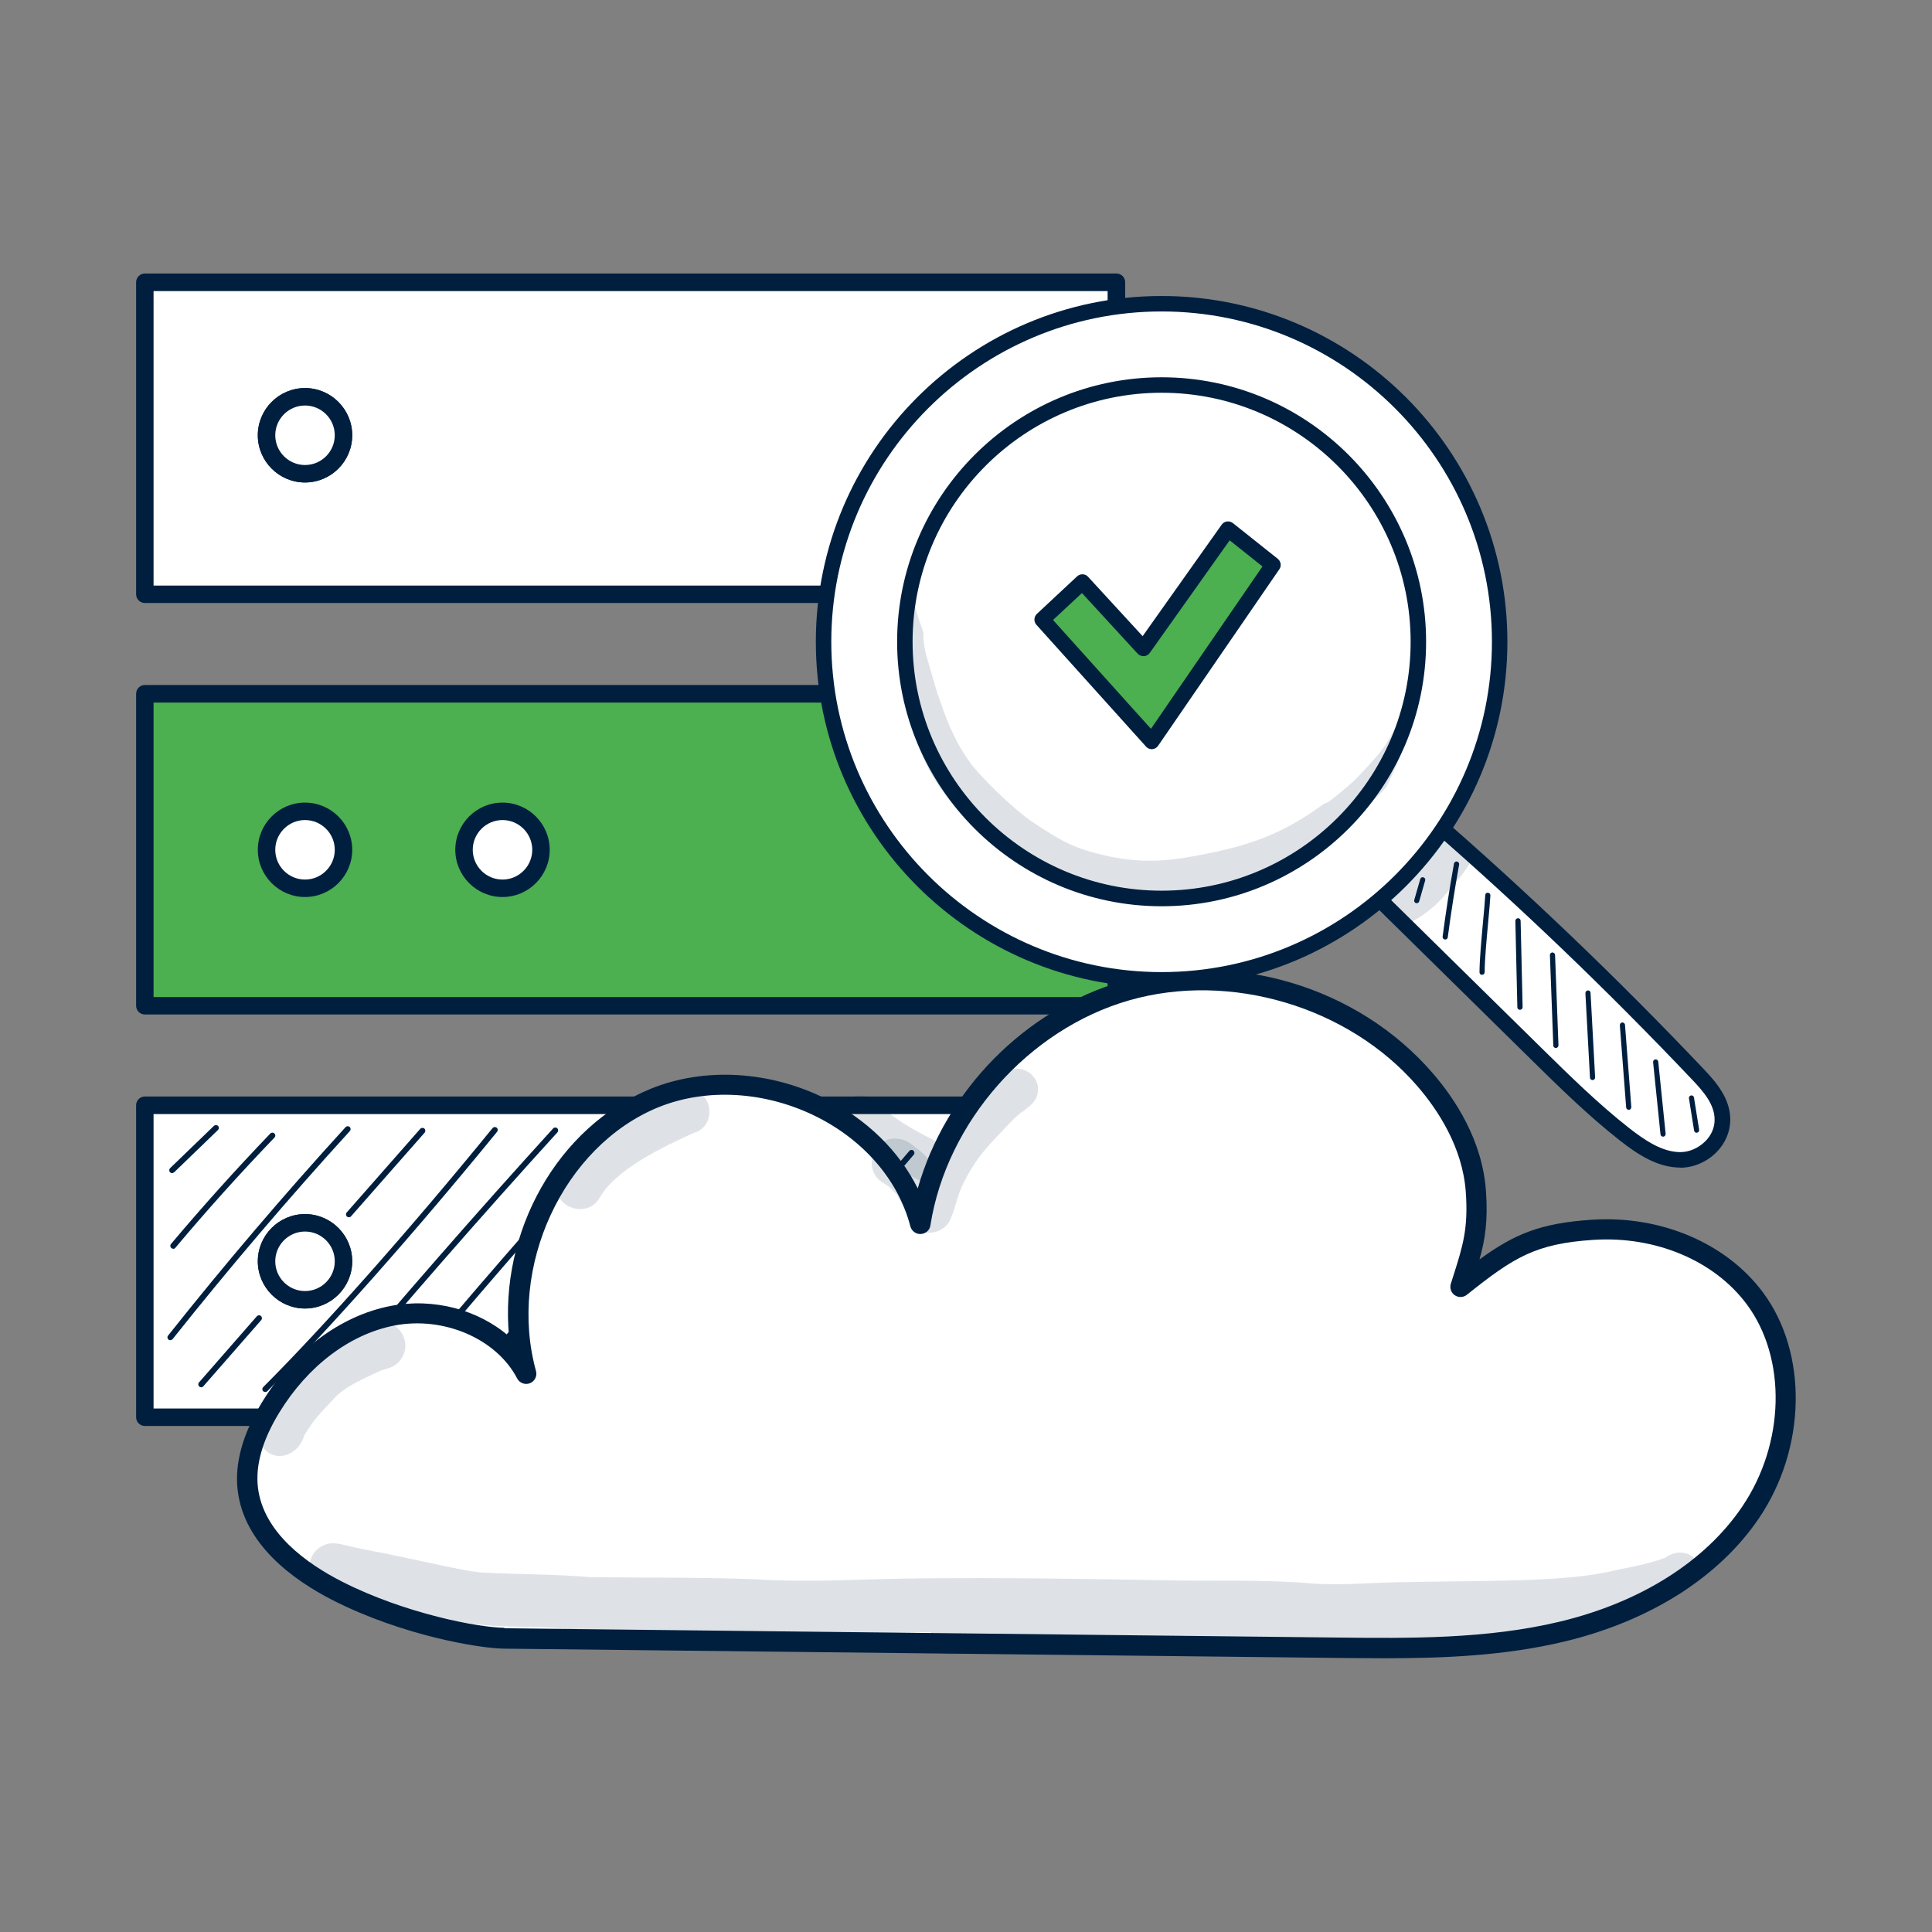
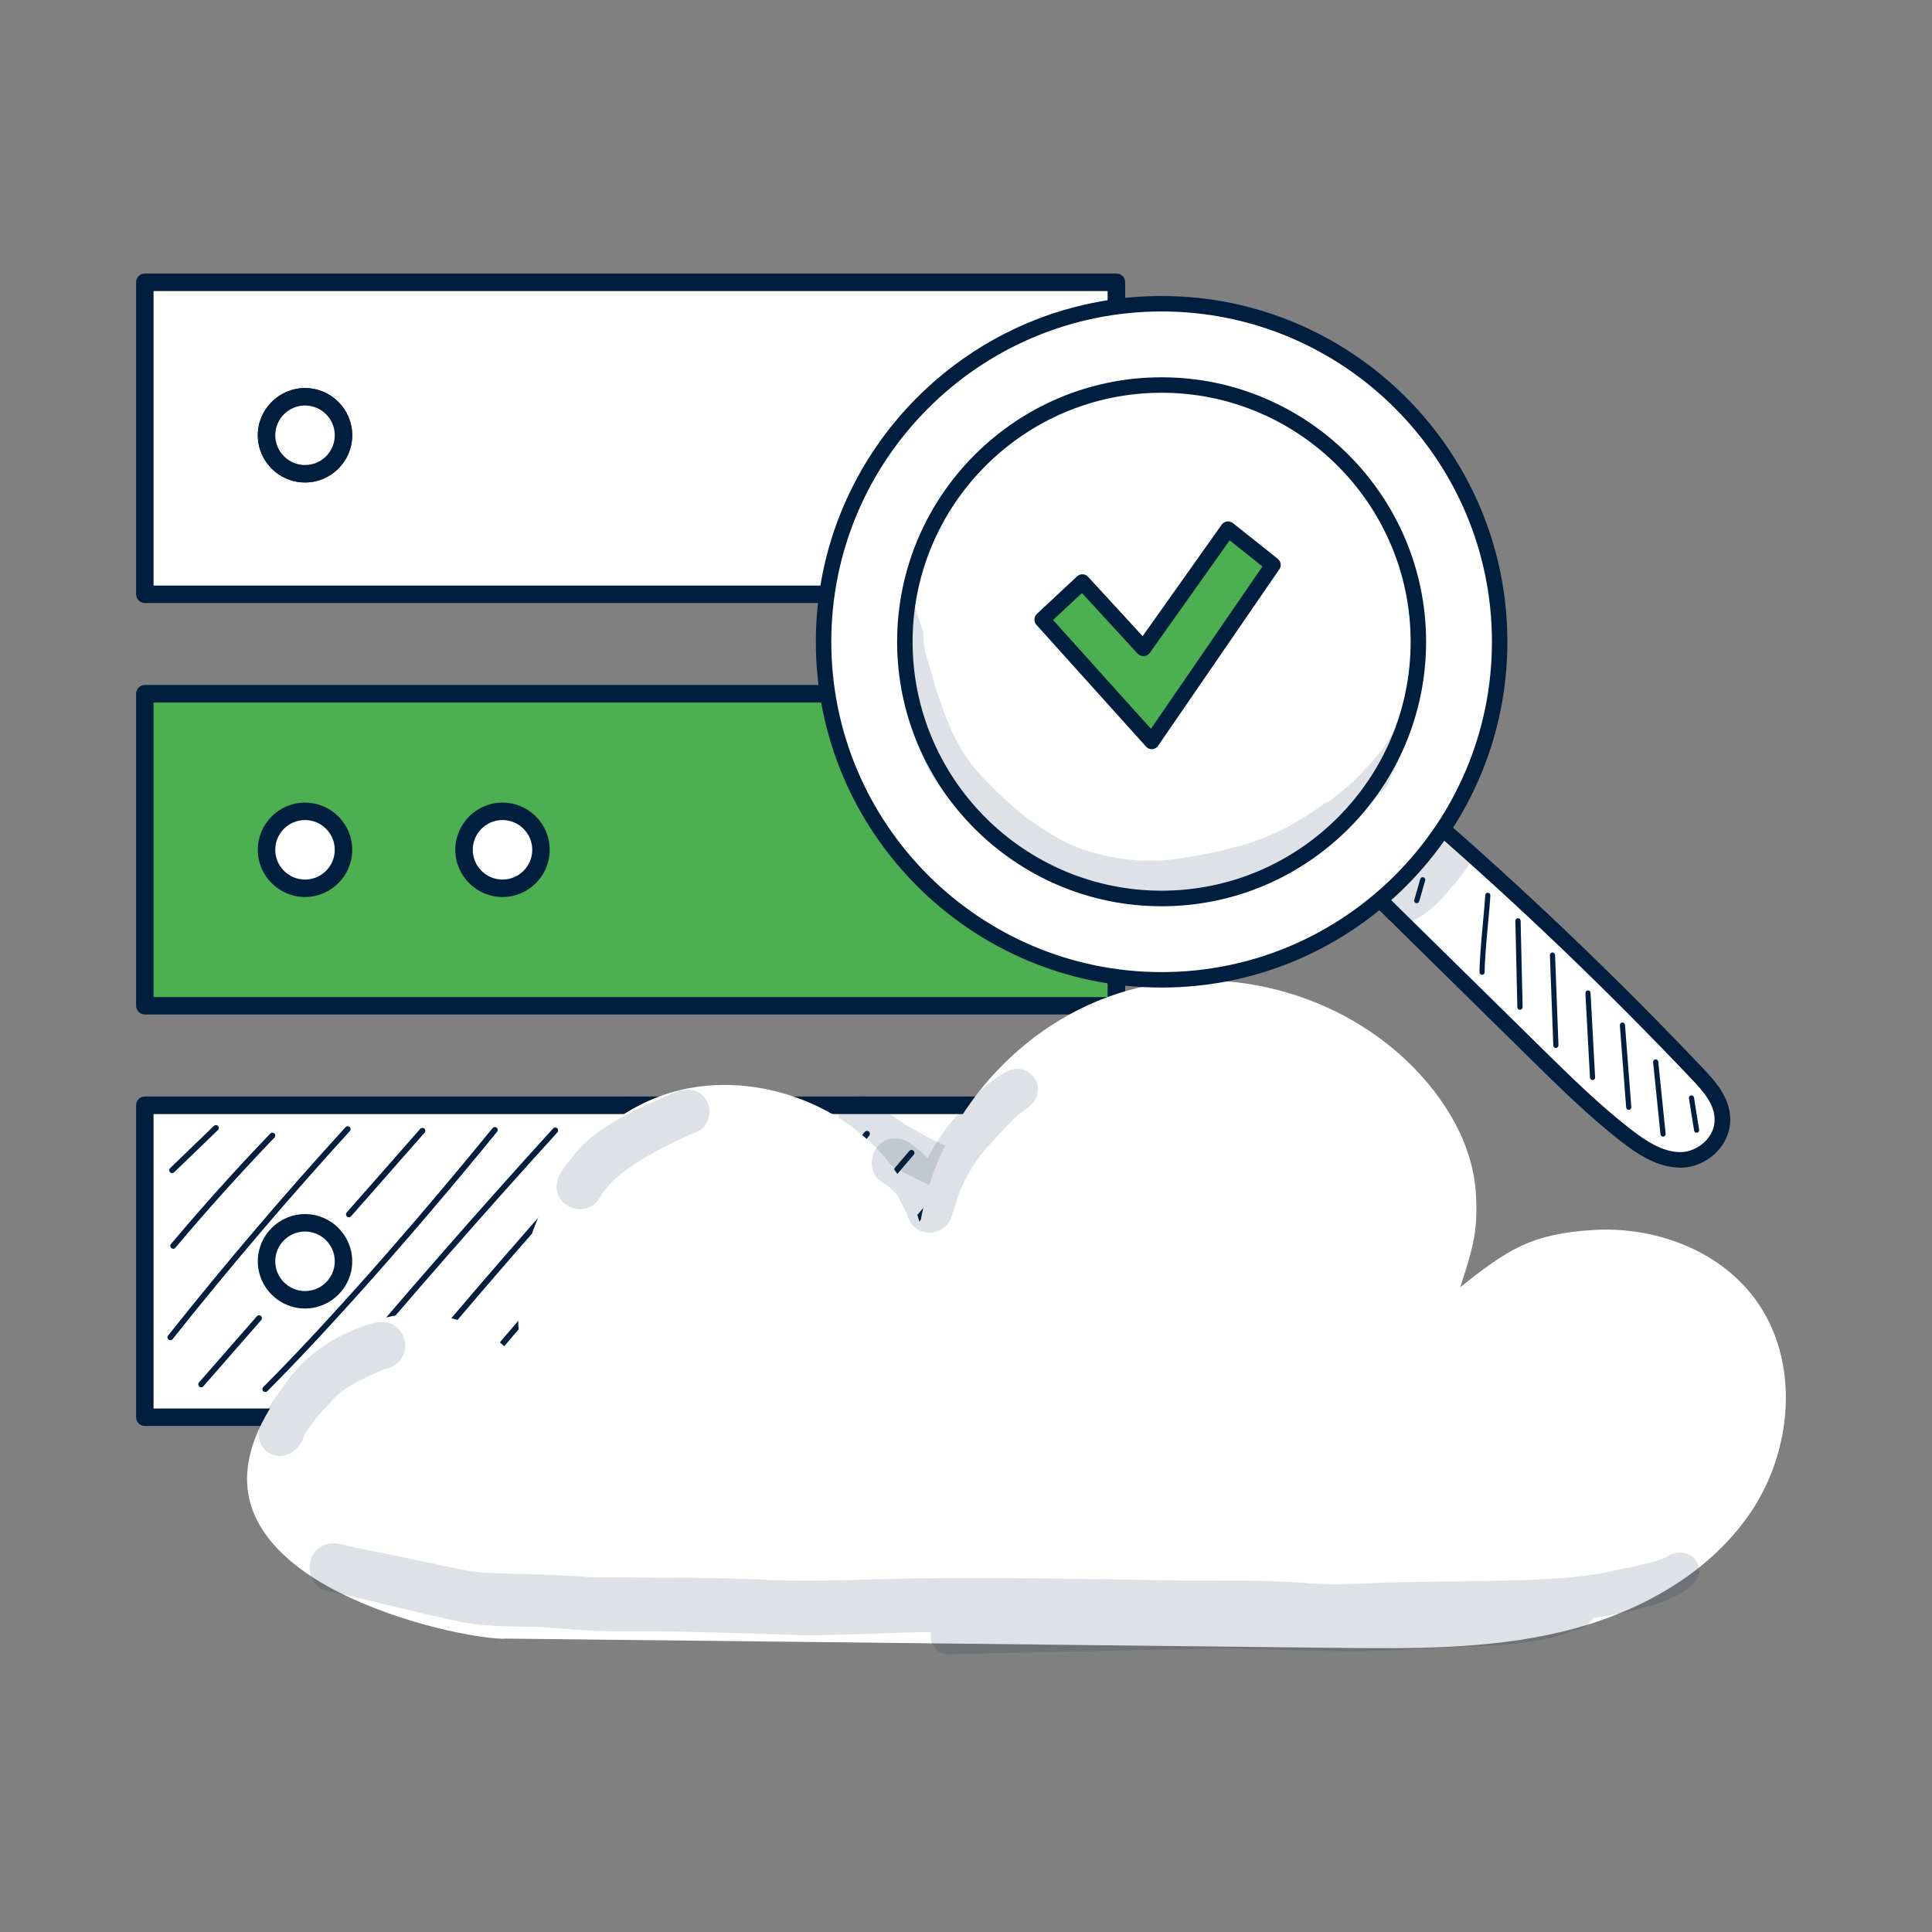
<svg xmlns="http://www.w3.org/2000/svg" id="Camada_2" data-name="Camada 2" viewBox="0 0 164.94 164.94">
  <rect x="0" y="0" width="164.94" height="164.94" fill="#808080" stroke="none" />
  <defs>
    <style>      .cls-1 {        fill: #001f3f;      }      .cls-1, .cls-2, .cls-3, .cls-4 {        stroke-width: 0px;      }      .cls-5 {        opacity: .13;      }      .cls-2 {        fill: none;      }      .cls-3 {        fill: #fff;      }      .cls-4 {        fill: #4caf50;      }      .cls-6 {        clip-path: url(#clippath);      }    </style>
    <clipPath id="clippath">
      <rect class="cls-2" width="164.94" height="164.94" />
    </clipPath>
  </defs>
  <g id="Camada_1-2" data-name="Camada 1">
    <g class="cls-6">
      <g>
        <g>
          <g>
            <g>
              <rect class="cls-3" x="12.37" y="94.37" width="82.94" height="26.63" />
              <path class="cls-1" d="m95.31,121.74H12.37c-.41,0-.75-.33-.75-.75v-26.63c0-.41.33-.75.75-.75h82.94c.41,0,.75.33.75.75v26.63c0,.41-.33.75-.75.75Zm-82.2-1.49h81.45v-25.14H13.11v25.14Z" />
            </g>
            <g>
              <rect class="cls-3" x="12.37" y="24.11" width="82.94" height="26.63" />
              <path class="cls-1" d="m95.31,51.48H12.37c-.41,0-.75-.33-.75-.75v-26.63c0-.41.33-.75.75-.75h82.94c.41,0,.75.33.75.75v26.63c0,.41-.33.75-.75.75Zm-82.2-1.49h81.45v-25.14H13.11v25.14Z" />
            </g>
            <g>
              <rect class="cls-4" x="12.37" y="59.24" width="82.94" height="26.63" />
              <path class="cls-1" d="m95.31,86.61H12.37c-.41,0-.75-.33-.75-.75v-26.63c0-.41.33-.75.75-.75h82.94c.41,0,.75.33.75.75v26.63c0,.41-.33.75-.75.75Zm-82.2-1.49h81.45v-25.14H13.11v25.14Z" />
            </g>
            <g>
              <circle class="cls-3" cx="26.04" cy="37.16" r="3.29" />
              <path class="cls-1" d="m26.04,41.19c-2.22,0-4.03-1.81-4.03-4.03s1.81-4.03,4.03-4.03,4.03,1.81,4.03,4.03-1.81,4.03-4.03,4.03Zm0-6.57c-1.4,0-2.54,1.14-2.54,2.54s1.14,2.54,2.54,2.54,2.54-1.14,2.54-2.54-1.14-2.54-2.54-2.54Z" />
            </g>
            <g>
              <circle class="cls-3" cx="26.04" cy="37.16" r="3.29" />
              <path class="cls-1" d="m26.04,41.19c-2.22,0-4.03-1.81-4.03-4.03s1.81-4.03,4.03-4.03,4.03,1.81,4.03,4.03-1.81,4.03-4.03,4.03Zm0-6.57c-1.4,0-2.54,1.14-2.54,2.54s1.14,2.54,2.54,2.54,2.54-1.14,2.54-2.54-1.14-2.54-2.54-2.54Z" />
            </g>
            <g>
              <circle class="cls-3" cx="26.04" cy="72.55" r="3.29" />
              <path class="cls-1" d="m26.04,76.58c-2.22,0-4.03-1.81-4.03-4.03s1.81-4.03,4.03-4.03,4.03,1.81,4.03,4.03-1.81,4.03-4.03,4.03Zm0-6.57c-1.4,0-2.54,1.14-2.54,2.54s1.14,2.54,2.54,2.54,2.54-1.14,2.54-2.54-1.14-2.54-2.54-2.54Z" />
            </g>
            <g>
              <circle class="cls-3" cx="26.04" cy="107.68" r="3.29" />
-               <path class="cls-1" d="m26.04,111.71c-2.22,0-4.03-1.81-4.03-4.03s1.81-4.03,4.03-4.03,4.03,1.81,4.03,4.03-1.81,4.03-4.03,4.03Zm0-6.57c-1.4,0-2.54,1.14-2.54,2.54s1.14,2.54,2.54,2.54,2.54-1.14,2.54-2.54-1.14-2.54-2.54-2.54Z" />
            </g>
            <g>
              <circle class="cls-3" cx="26.04" cy="107.68" r="3.29" />
              <path class="cls-1" d="m26.04,111.71c-2.22,0-4.03-1.81-4.03-4.03s1.81-4.03,4.03-4.03,4.03,1.81,4.03,4.03-1.81,4.03-4.03,4.03Zm0-6.57c-1.4,0-2.54,1.14-2.54,2.54s1.14,2.54,2.54,2.54,2.54-1.14,2.54-2.54-1.14-2.54-2.54-2.54Z" />
            </g>
            <g>
              <circle class="cls-3" cx="42.9" cy="72.55" r="3.29" />
              <path class="cls-1" d="m42.9,76.58c-2.22,0-4.03-1.81-4.03-4.03s1.81-4.03,4.03-4.03,4.03,1.81,4.03,4.03-1.81,4.03-4.03,4.03Zm0-6.57c-1.4,0-2.54,1.14-2.54,2.54s1.14,2.54,2.54,2.54,2.54-1.14,2.54-2.54-1.14-2.54-2.54-2.54Z" />
            </g>
            <path class="cls-1" d="m22.65,118.84c-.06,0-.13-.02-.18-.07-.1-.1-.1-.25,0-.35,5.28-5.28,12.6-13.54,19.58-22.11.09-.11.24-.12.35-.04.11.09.12.24.04.35-7,8.58-14.33,16.86-19.62,22.15-.05.05-.11.07-.18.07Z" />
            <path class="cls-1" d="m17.17,118.43c-.06,0-.12-.02-.16-.06-.1-.09-.11-.25-.02-.35l4.94-5.65c.09-.1.25-.11.35-.02.1.09.11.25.02.35l-4.94,5.65c-.05.06-.12.09-.19.09Z" />
            <path class="cls-1" d="m29.78,103.92c-.06,0-.12-.02-.16-.06-.1-.09-.11-.25-.02-.35l6.28-7.14c.09-.1.25-.11.35-.02.1.09.11.25.02.35l-6.28,7.14c-.05.06-.12.08-.19.08Z" />
            <path class="cls-1" d="m14.54,114.42c-.05,0-.11-.02-.15-.05-.11-.09-.13-.24-.04-.35,4.82-6.07,9.92-12.06,15.15-17.79.09-.1.25-.11.35-.02.1.09.11.25.02.35-5.22,5.72-10.31,11.7-15.13,17.76-.05.06-.12.09-.2.09Z" />
            <path class="cls-1" d="m14.79,106.61c-.06,0-.11-.02-.16-.06-.11-.09-.12-.25-.03-.35,2.71-3.22,5.57-6.4,8.48-9.43.09-.1.25-.1.35,0,.1.1.1.25,0,.35-2.91,3.03-5.76,6.19-8.46,9.41-.05.06-.12.09-.19.09Z" />
            <path class="cls-1" d="m14.7,100.16c-.07,0-.13-.03-.18-.08-.1-.1-.09-.26,0-.35l3.74-3.61c.1-.09.26-.09.35,0,.1.1.09.26,0,.35l-3.74,3.61s-.11.07-.17.07Z" />
            <path class="cls-1" d="m28.11,118.84c-.06,0-.11-.02-.16-.06-.11-.09-.12-.25-.03-.35,6.25-7.45,12.75-14.89,19.3-22.09.09-.1.25-.11.35-.02.1.09.11.25.02.35-6.55,7.2-13.04,14.63-19.29,22.08-.05.06-.12.09-.19.09Z" />
            <path class="cls-1" d="m33.94,118.64c-.06,0-.11-.02-.16-.06-.11-.09-.12-.24-.03-.35,6.09-7.34,12.44-14.65,18.86-21.72.09-.1.25-.11.35-.02.1.09.11.25.02.35-6.42,7.07-12.76,14.37-18.84,21.71-.05.06-.12.09-.19.09Z" />
            <path class="cls-1" d="m39.61,118.84c-.06,0-.11-.02-.16-.06-.1-.09-.12-.25-.03-.35l18.27-21.49c.09-.1.25-.12.35-.03.1.09.12.25.03.35l-18.27,21.49c-.05.06-.12.09-.19.09Z" />
            <path class="cls-1" d="m45.03,118.84c-.06,0-.11-.02-.16-.06-.11-.09-.12-.24-.04-.35,6.06-7.43,12.33-14.84,18.64-22.03.09-.1.25-.11.35-.02.1.09.11.25.02.35-6.3,7.19-12.57,14.6-18.62,22.02-.05.06-.12.09-.19.09Z" />
            <path class="cls-1" d="m50.22,118.84c-.05,0-.11-.02-.16-.05-.11-.09-.12-.24-.04-.35,5.89-7.32,12.05-14.6,18.29-21.65.09-.1.25-.11.35-.02.1.09.11.25.02.35-6.24,7.05-12.38,14.33-18.27,21.64-.05.06-.12.09-.19.09Z" />
            <path class="cls-1" d="m55.73,118.64c-.06,0-.12-.02-.17-.06-.1-.09-.11-.25-.02-.35,6.32-6.96,12.47-14.22,18.28-21.59.09-.11.24-.13.35-.04.11.09.13.24.04.35-5.82,7.38-11.98,14.65-18.31,21.61-.05.05-.12.08-.18.08Z" />
            <path class="cls-1" d="m60.94,118.43c-.06,0-.11-.02-.16-.06-.11-.09-.12-.25-.03-.35l16.88-19.76c.09-.11.25-.12.35-.03.1.09.12.25.03.35l-16.88,19.76c-.05.06-.12.09-.19.09Z" />
            <path class="cls-1" d="m66.24,118.64c-.06,0-.11-.02-.16-.06-.11-.09-.12-.25-.03-.35l16.52-19.54c.09-.1.25-.12.35-.03.11.09.12.25.03.35l-16.52,19.54c-.05.06-.12.09-.19.09Z" />
            <path class="cls-1" d="m72.09,118.64c-.06,0-.12-.02-.16-.06-.1-.09-.11-.25-.02-.35,5.58-6.3,10.98-12.92,16.07-19.68.08-.11.24-.13.35-.05.11.08.13.24.05.35-5.09,6.77-10.5,13.41-16.09,19.71-.05.06-.12.08-.19.08Z" />
            <path class="cls-1" d="m77.43,118.64c-.05,0-.11-.02-.15-.05-.11-.08-.13-.24-.05-.35,5-6.56,10.34-12.96,15.87-19.03.09-.1.25-.11.35-.02.1.09.11.25.02.35-5.52,6.06-10.85,12.45-15.84,18.99-.05.06-.12.1-.2.1Z" />
            <path class="cls-1" d="m82.2,118.43c-.06,0-.12-.02-.16-.06-.1-.09-.12-.25-.03-.35l10.53-12.26c.09-.1.25-.12.35-.03.1.09.12.25.03.35l-10.53,12.26c-.05.06-.12.09-.19.09Z" />
            <path class="cls-1" d="m86.81,118.64c-.06,0-.12-.02-.17-.06-.1-.09-.11-.25-.02-.35l5.77-6.41c.09-.1.25-.11.35-.02.1.09.11.25.02.35l-5.77,6.41c-.05.05-.12.08-.19.08Z" />
            <path class="cls-1" d="m91.76,118.64c-.06,0-.12-.02-.17-.06-.1-.09-.11-.25-.02-.35l1.49-1.66c.09-.1.25-.11.35-.02.1.09.11.25.02.35l-1.49,1.66c-.05.05-.12.08-.19.08Z" />
          </g>
          <g class="cls-5">
            <path class="cls-1" d="m94.11,100.11c-.74.15-3.87.17-5.89.03-2.94-.35-7.15-1.91-10.57-3.92-1.27-.76-2.14-1.49-2.4-1.68-.53-.47-1.06-1.04-1.83-1-1.6-.05-2.48,2.08-1.31,3.17,1.89,1.71,4.11,2.96,6.39,4.06,3.73,1.86,7.98,2.76,12.14,2.57,1.09-.03,2.18-.03,3.26-.17.48.04.97-.1,1.3-.45.96-.9.24-2.67-1.09-2.62Z" />
          </g>
        </g>
        <g>
          <g>
            <g>
              <path class="cls-3" d="m43.04,139.89c23.65.26,47.31.53,70.96.79,6.49.07,13.06.14,19.37-1.38,6.31-1.52,12.44-4.8,16.08-10.17s4.24-13.04.37-18.25c-3.11-4.2-8.63-6.2-13.84-5.87s-7.22,1.62-11.31,4.88c.93-2.97,1.57-4.58,1.32-8.14-.25-3.56-2.02-6.88-4.36-9.58-6.12-7.07-16.48-10.15-25.48-7.57-8.99,2.58-16.15,10.68-17.6,19.92-2.38-9.17-13.91-14.33-22.68-10.75-8.77,3.58-13.48,14.42-10.96,23.56-2.06-3.95-7.08-5.82-11.45-4.96-4.38.86-8.05,4.03-10.38,7.83-1.28,2.09-2.22,4.51-1.94,6.94.46,4.01,4.06,6.9,7.66,8.73,5.71,2.9,12.14,4.01,14.23,4.04Z" />
-               <path class="cls-1" d="m118.13,141.57c-1.38,0-2.76-.02-4.13-.03l-70.96-.79c-2.08-.02-8.65-1.1-14.62-4.13-3.41-1.74-7.59-4.78-8.13-9.4-.27-2.29.43-4.81,2.07-7.49,2.68-4.39,6.68-7.39,10.95-8.23,3.72-.73,7.54.32,10.15,2.59-.85-8.87,4.1-17.88,12.1-21.14,4.57-1.86,10.16-1.54,14.95.86,3.51,1.76,6.26,4.47,7.84,7.65,2.39-8.37,9.15-15.3,17.57-17.71,9.38-2.69,19.98.46,26.37,7.84,1.92,2.21,4.27,5.76,4.57,10.09.18,2.53-.07,4.13-.55,5.84,2.98-2.17,5.2-3.1,9.61-3.39,5.88-.38,11.47,2,14.6,6.22,3.84,5.18,3.7,13.28-.35,19.26-3.41,5.04-9.31,8.78-16.6,10.53-5.09,1.22-10.31,1.43-15.45,1.43Zm-75.07-2.56l70.96.79c6.35.07,12.91.14,19.16-1.36,6.87-1.65,12.39-5.13,15.56-9.82,3.65-5.39,3.81-12.64.4-17.25-2.78-3.75-7.8-5.86-13.09-5.52-4.94.32-6.79,1.47-10.82,4.69-.3.24-.72.25-1.03.04-.32-.22-.45-.61-.34-.98l.23-.72c.79-2.5,1.27-4,1.05-7.1-.27-3.85-2.41-7.06-4.15-9.07-5.86-6.77-15.97-9.78-24.58-7.31-8.61,2.47-15.59,10.37-16.98,19.22-.06.41-.4.71-.82.73-.4.03-.78-.25-.89-.65-1.01-3.91-3.93-7.32-8-9.36-4.35-2.18-9.4-2.48-13.51-.81-8.11,3.31-12.9,13.62-10.45,22.52.12.43-.11.88-.52,1.04-.41.16-.88-.01-1.09-.41-1.77-3.4-6.3-5.34-10.51-4.51-3.8.75-7.37,3.46-9.8,7.43-1.43,2.34-2.04,4.48-1.82,6.38.45,3.86,4.16,6.51,7.19,8.05,5.38,2.74,11.68,3.92,13.85,3.94Z" />
            </g>
            <g class="cls-5">
              <path class="cls-1" d="m142.23,132.96s-.06.03-.09.04c-1.6.6-3.31.84-4.97,1.22-4.14.88-11.35.71-17.11.85-2.67.01-5.33.3-8,.12-3.88-.34-7.77-.21-11.66-.26-7.32-.14-14.63-.25-21.95-.18-4.62.04-9.24.38-13.87.08-4.71-.18-9.42-.13-14.13-.18-3.05-.26-6.1-.24-9.16-.39-1.46-.09-3.43-.61-7.42-1.43-1.35-.3-2.72-.51-4.06-.83-.78-.2-1.64-.44-2.38.03-1.55.85-1.25,3.38.5,3.8,4,.82,7.91,1.95,11.79,2.71,2.08.34,4.19.32,6.29.36,2.06.11,4.1.36,6.16.36,5.54-.02,11.08.16,16.61.35,3.57-.02,7.13-.23,10.69-.28-.17.88.41,1.93,1.5,1.9,7.95-.17,15.9-.36,23.84-.5,5.71.14,11.43.44,17.14,0,3.33-.19,6.69-.14,9.97-.8.93-.19,1.84-.46,2.72-.8.58-.12,1.1-.5,1.36-1,3.72-.53,8.07-1.57,9.01-3.58.34-1.76-1.44-2.55-2.81-1.59Z" />
            </g>
          </g>
          <g class="cls-5">
            <path class="cls-1" d="m33.13,112.93c-.66-.18-1.34.04-1.97.24-2.72.93-5.18,2.58-6.82,4.97-.92,1.48-2.94,3.4-2.03,5.24,1.08,1.68,3.21.86,3.65-.81.94-1.52,1.11-1.62,2.61-3.23.81-.86,1.99-1.44,3.95-2.33.15-.05.41-.14.61-.19.5-.14.94-.48,1.2-.93.68-1.1.04-2.63-1.2-2.96Z" />
          </g>
          <g class="cls-5">
            <path class="cls-1" d="m59.21,93.08c-1.35-.25-2.61.73-3.85,1.16-2.23,1.09-4.59,2.22-6.21,4.17-.56.83-1.46,1.57-1.61,2.59-.36,2.1,2.6,3.1,3.65,1.26,1.16-2.03,4.03-3.74,8.04-5.54,1.79-.49,1.78-3.16-.03-3.64Z" />
          </g>
          <g class="cls-5">
            <path class="cls-1" d="m86.37,91.31c-1.93.77-3.36,2.44-4.71,3.97-.96,1.04-1.75,2.21-2.46,3.61-.18-.2-.37-.39-.56-.56-.58-.43-1.16-1.05-1.92-1.1-2.17-.37-3.2,2.69-1.3,3.77.14.09.29.18.43.28.03.02.06.05.1.08.84.9.4.23,1.14,1.6.1.21.2.41.3.62.04.16.34.9.59,1.09.86.92,2.48.68,3.08-.41.44-.88.59-1.85.97-2.76,0-.02,0-.02.02-.04.03-.07.06-.14.09-.21,1.22-2.51,2.12-3.33,4.4-5.72.94-.85.25-.2,1.36-1.09.34-.31.68-.71.69-1.2.24-1.19-1.05-2.29-2.2-1.93Z" />
          </g>
        </g>
        <g>
          <g>
            <g>
              <path class="cls-3" d="m117.23,76.27c4.63,4.55,9.25,9.1,13.88,13.66,2.44,2.4,4.89,4.81,7.56,6.9,1.44,1.12,3.03,2.19,4.78,2.19,1.75,0,3.6-1.47,3.59-3.45-.01-1.54-1.07-2.78-2.07-3.83-7.37-7.77-15.07-15.14-23.07-22.07-1.47,2.15-2.93,4.3-4.68,6.6Z" />
              <path class="cls-1" d="m143.46,99.68h0c-1.95,0-3.65-1.12-5.19-2.33-2.69-2.11-5.19-4.57-7.61-6.95l-13.88-13.66c-.24-.23-.26-.61-.06-.87,1.74-2.3,3.22-4.47,4.66-6.57.11-.16.27-.26.46-.28.19-.03.38.03.52.16,7.98,6.92,15.76,14.36,23.11,22.11,1.08,1.14,2.24,2.51,2.25,4.28,0,1.03-.41,2.02-1.18,2.8-.82.83-1.97,1.32-3.07,1.32Zm-25.34-23.47l13.47,13.25c2.39,2.35,4.87,4.79,7.5,6.85,1.36,1.06,2.83,2.05,4.37,2.05h0c.76,0,1.55-.35,2.13-.93.52-.52.8-1.18.79-1.85,0-1.29-.94-2.38-1.89-3.38-7.15-7.54-14.7-14.79-22.46-21.54-1.22,1.78-2.48,3.61-3.93,5.55Z" />
            </g>
            <g>
              <path class="cls-3" d="m99.17,25.93c-15.94,0-28.86,12.92-28.86,28.86s12.92,28.86,28.86,28.86,28.86-12.92,28.86-28.86-12.92-28.86-28.86-28.86Zm0,50.78c-12.1,0-21.92-9.81-21.92-21.92s9.81-21.92,21.92-21.92,21.92,9.81,21.92,21.92-9.81,21.92-21.92,21.92Zm0,0c-12.1,0-21.92-9.81-21.92-21.92s9.81-21.92,21.92-21.92,21.92,9.81,21.92,21.92-9.81,21.92-21.92,21.92Z" />
              <path class="cls-1" d="m99.17,84.31c-16.28,0-29.52-13.24-29.52-29.52s13.24-29.52,29.52-29.52,29.52,13.24,29.52,29.52-13.24,29.52-29.52,29.52Zm0-57.72c-15.55,0-28.2,12.65-28.2,28.2s12.65,28.2,28.2,28.2,28.2-12.65,28.2-28.2-12.65-28.2-28.2-28.2Zm0,50.78c-12.45,0-22.58-10.13-22.58-22.58s10.13-22.58,22.58-22.58,22.58,10.13,22.58,22.58-10.13,22.58-22.58,22.58Zm-21.26-22.58c0,11.72,9.54,21.25,21.26,21.25s21.26-9.53,21.26-21.25-9.54-21.26-21.26-21.26-21.26,9.54-21.26,21.26Z" />
            </g>
            <path class="cls-1" d="m120.95,77.1s-.04,0-.06,0c-.12-.03-.19-.16-.15-.27l.51-1.78c.03-.12.15-.19.27-.15.12.03.19.16.15.27l-.51,1.78c-.03.1-.12.16-.21.16Z" />
-             <path class="cls-1" d="m123.38,80.21s-.02,0-.03,0c-.12-.02-.21-.13-.19-.25.27-2.07.6-4.17.97-6.23.02-.12.14-.2.26-.18.12.02.2.14.18.26-.37,2.06-.7,4.15-.97,6.21-.01.11-.11.19-.22.19Z" />
            <path class="cls-1" d="m126.53,83.23c-.12,0-.22-.1-.22-.22,0-1.04.16-2.78.3-4.32.09-.94.16-1.75.19-2.26,0-.12.09-.23.23-.21.12,0,.22.11.21.23-.03.52-.1,1.33-.19,2.27-.14,1.53-.3,3.26-.3,4.28,0,.12-.1.22-.22.22Z" />
            <path class="cls-1" d="m129.76,86.21c-.12,0-.22-.1-.22-.22l-.17-7.37c0-.12.09-.22.22-.23.14,0,.22.09.23.22l.17,7.37c0,.12-.09.22-.22.23h0Z" />
            <path class="cls-1" d="m132.83,89.47c-.12,0-.22-.09-.22-.21l-.29-7.72c0-.12.09-.22.21-.23.12.01.22.09.23.21l.29,7.72c0,.12-.09.22-.21.23h0Z" />
            <path class="cls-1" d="m135.96,92.21c-.12,0-.21-.09-.22-.21l-.39-7.21c0-.12.09-.23.21-.23.13-.02.23.09.23.21l.39,7.21c0,.12-.09.23-.21.23,0,0,0,0-.01,0Z" />
            <path class="cls-1" d="m139.05,94.75c-.11,0-.21-.09-.22-.2l-.54-7.02c0-.12.08-.23.2-.24.11-.01.23.08.24.2l.54,7.02c0,.12-.08.23-.2.24,0,0-.01,0-.02,0Z" />
            <path class="cls-1" d="m141.98,97.04c-.11,0-.21-.08-.22-.2l-.63-6.16c-.01-.12.08-.23.2-.24.11-.01.23.08.24.2l.63,6.16c.01.12-.08.23-.2.24,0,0-.02,0-.02,0Z" />
            <path class="cls-1" d="m144.85,96.71c-.11,0-.2-.08-.22-.19l-.44-2.75c-.02-.12.06-.23.18-.25.12-.02.23.06.25.18l.44,2.75c.02.12-.06.23-.18.25-.01,0-.02,0-.04,0Z" />
            <g class="cls-5">
              <path class="cls-1" d="m119.59,61.77c-.72.61-1.06,1.6-1.68,2.32-.11.21-1.59,1.88-2.43,2.67-.72.65-1.42,1.22-2.13,1.75-.13.02-.25.07-.37.15-3.61,2.61-6.32,3.56-10.88,4.4-2.17.4-4.66.75-8.07-.1-2.39-.56-3.54-1.21-6.04-2.89-1.06-.74-3.42-2.82-5.03-4.77,0,0,0,0,0,0-1.73-2.36-2.32-4.43-2.67-5.37-.36-.97-.63-1.96-.91-2.95-.42-1.36-.55-1.84-.55-2.99-.26-.74-.51-1.48-.72-2.23-.21-.1-.45-.14-.68-.13-.39,2.98-.33,5.97.05,8.94.65,2.57,1.45,5.35,3.91,8.11,1.98,2.18,3.34,2.94,4.2,3.64,1.99,1.43,4.1,2.74,6.45,3.51,1.28.37,2.61.53,3.93.68,0,0,.01,0,.02,0,1.44.26,2.9.27,4.35.11,1.14-.09,2.23-.43,3.33-.72,2.28-.56,4.55-1.25,6.62-2.35.84-.52,1.14-.72,1.53-1.02,2.55-1.59,5.19-3.8,6.54-5.34.35-.73.69-1.46,1.01-2.19.4-1.1.8-2.21,1.19-3.31-.31-.12-.66-.11-.96.07Z" />
            </g>
            <g class="cls-5">
              <path class="cls-1" d="m124.3,71.19c-1.1-.32-1.83.45-2.37,1.29-.02.03-.05.05-.07.09-.96,1.12-1.23,1.02-2.81,2.46,0,0-.01.01-.02.02-.31.22-.69.37-.88.71-1.33,1.64.7,3.92,2.51,2.86,1.26-.69,2.34-1.67,3.2-2.82.56-.61,1.1-1.25,1.53-1.95.61-.99.04-2.35-1.08-2.64Z" />
            </g>
          </g>
          <g>
            <polygon class="cls-4" points="92.41 49.69 88.97 52.9 98.33 63.3 108.68 48.23 104.85 45.18 97.62 55.37 92.41 49.69" />
            <path class="cls-1" d="m98.33,63.96c-.19,0-.37-.08-.49-.22l-9.36-10.4c-.24-.27-.22-.68.04-.93l3.43-3.2c.13-.12.3-.19.48-.18.18,0,.34.08.46.21l4.66,5.07,6.75-9.52c.11-.15.27-.25.45-.27.18-.02.36.02.51.14l3.83,3.05c.27.22.33.61.13.89l-10.35,15.07c-.11.17-.3.27-.5.29-.01,0-.03,0-.04,0Zm-8.43-11.03l8.36,9.29,9.52-13.86-2.8-2.23-6.82,9.61c-.12.16-.3.27-.5.28-.2.01-.39-.07-.53-.21l-4.76-5.18-2.47,2.3Z" />
          </g>
        </g>
      </g>
    </g>
  </g>
</svg>